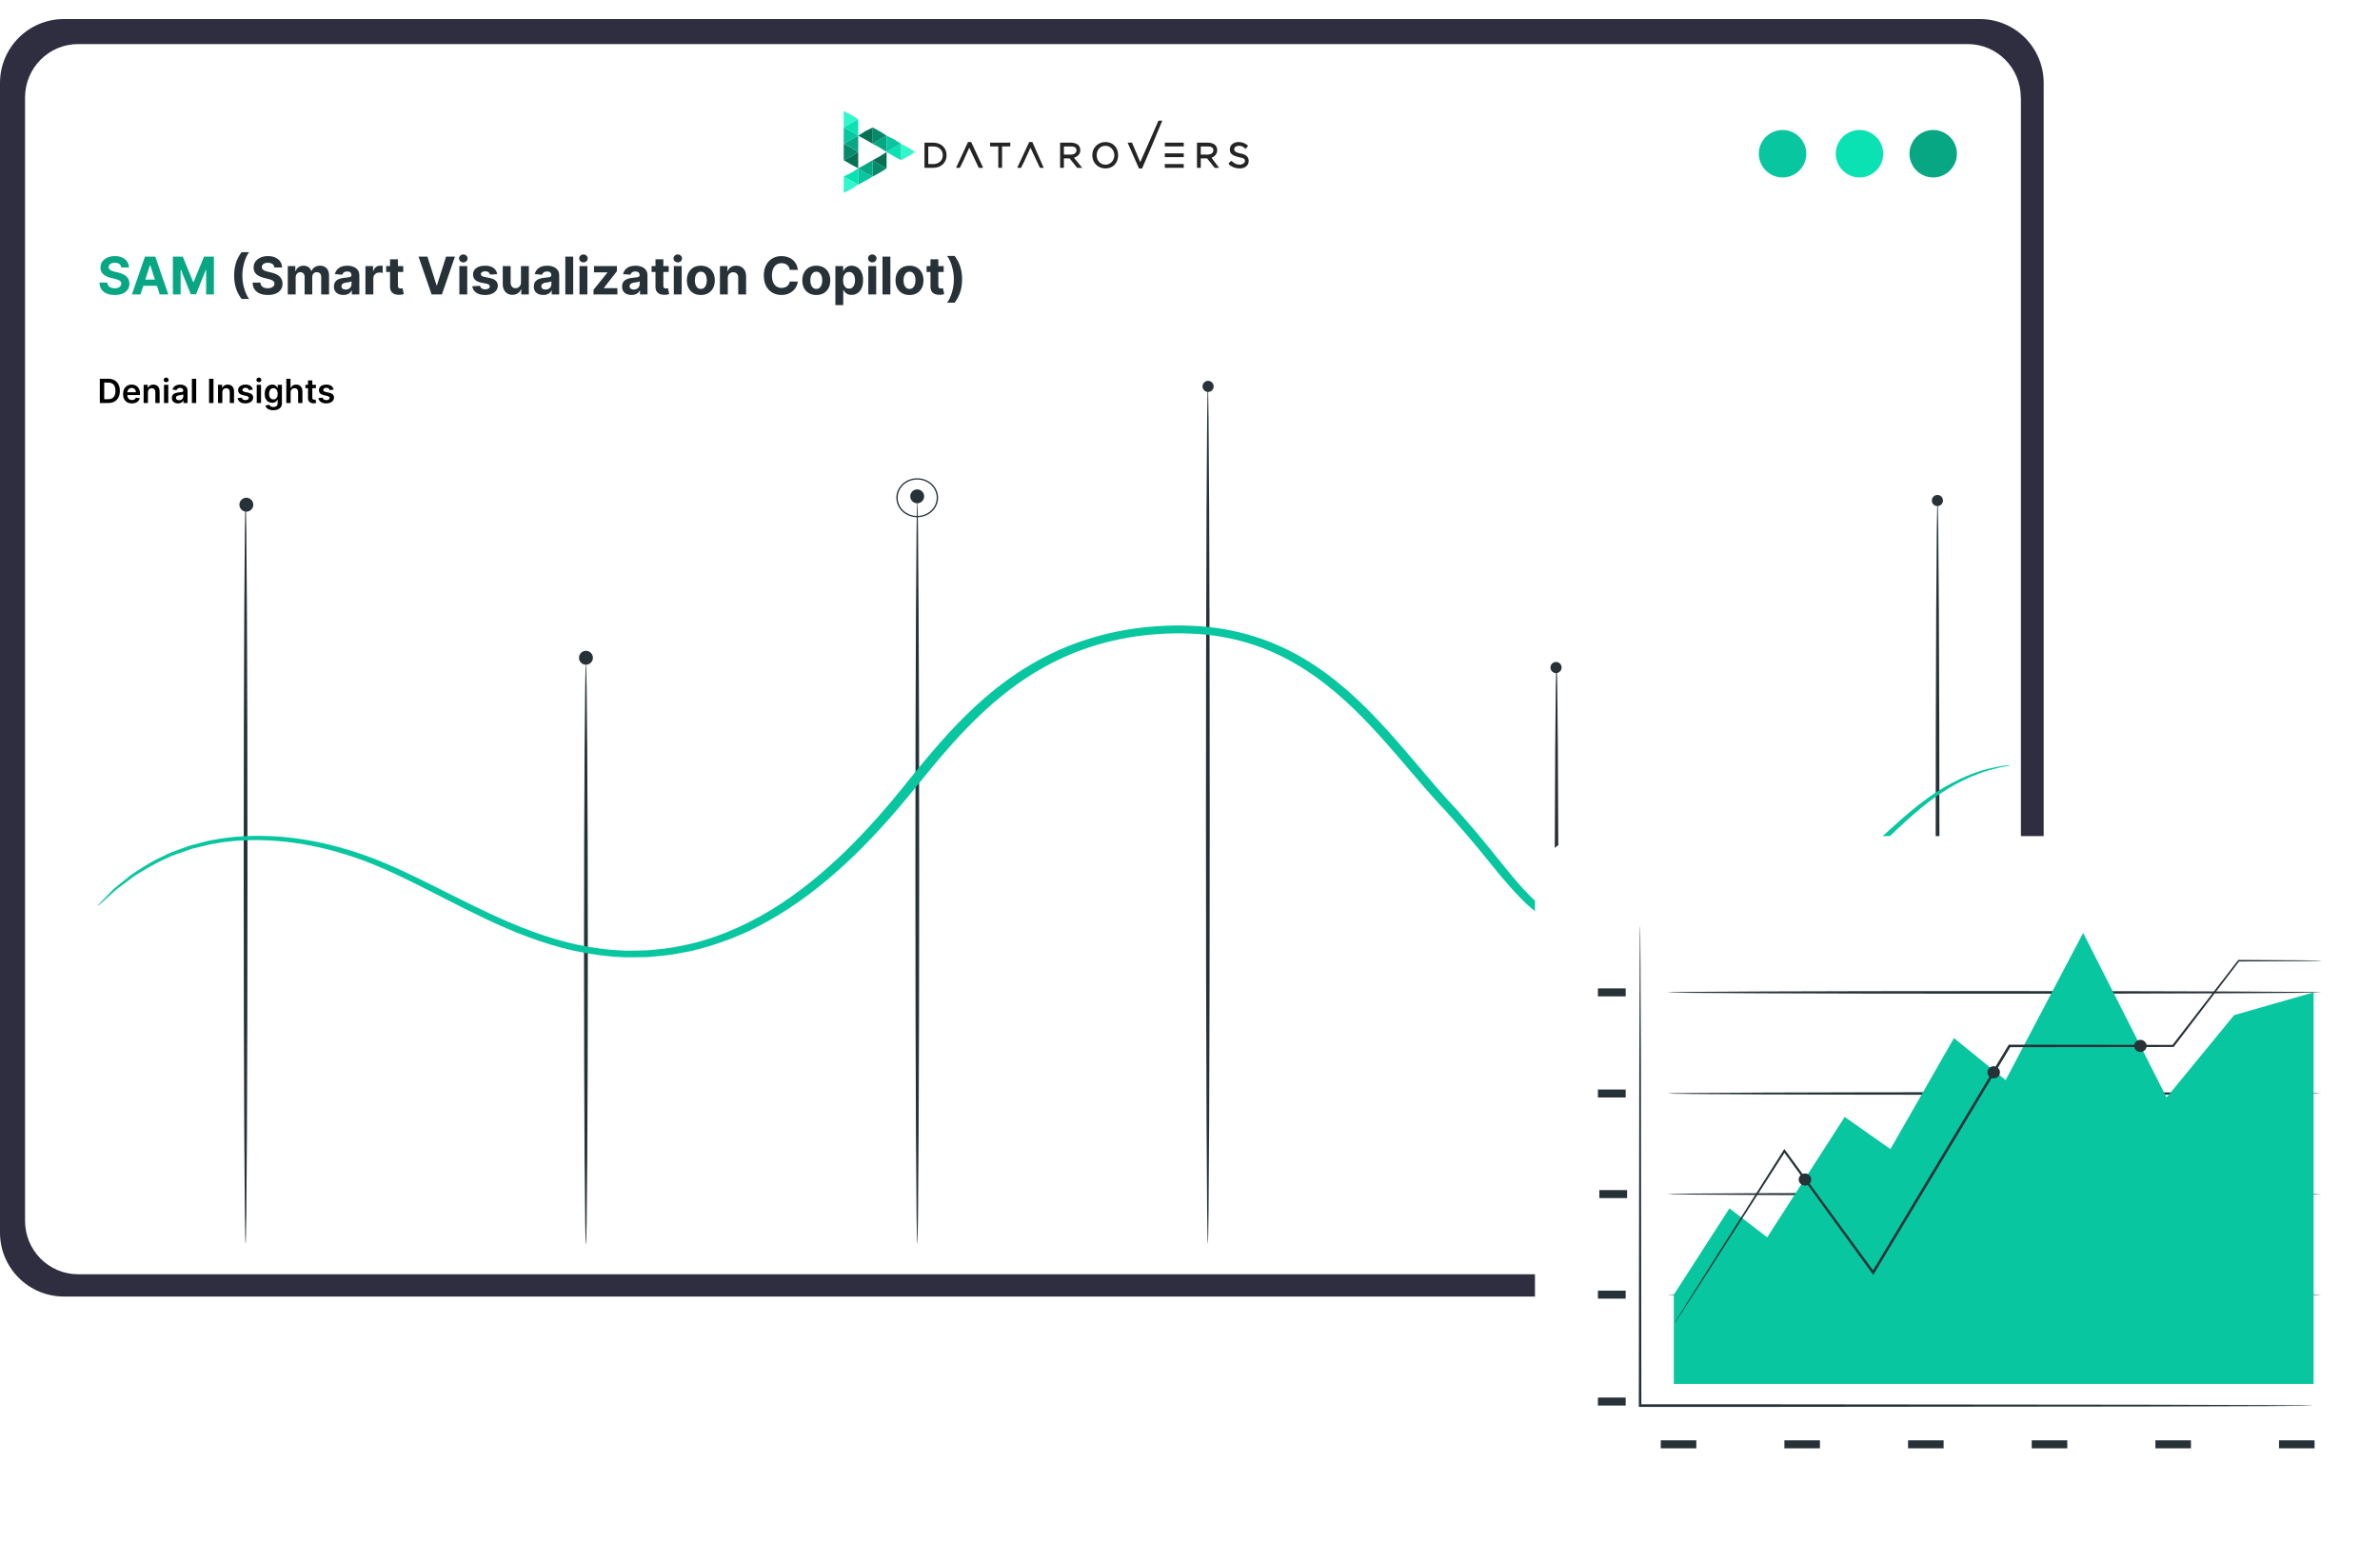
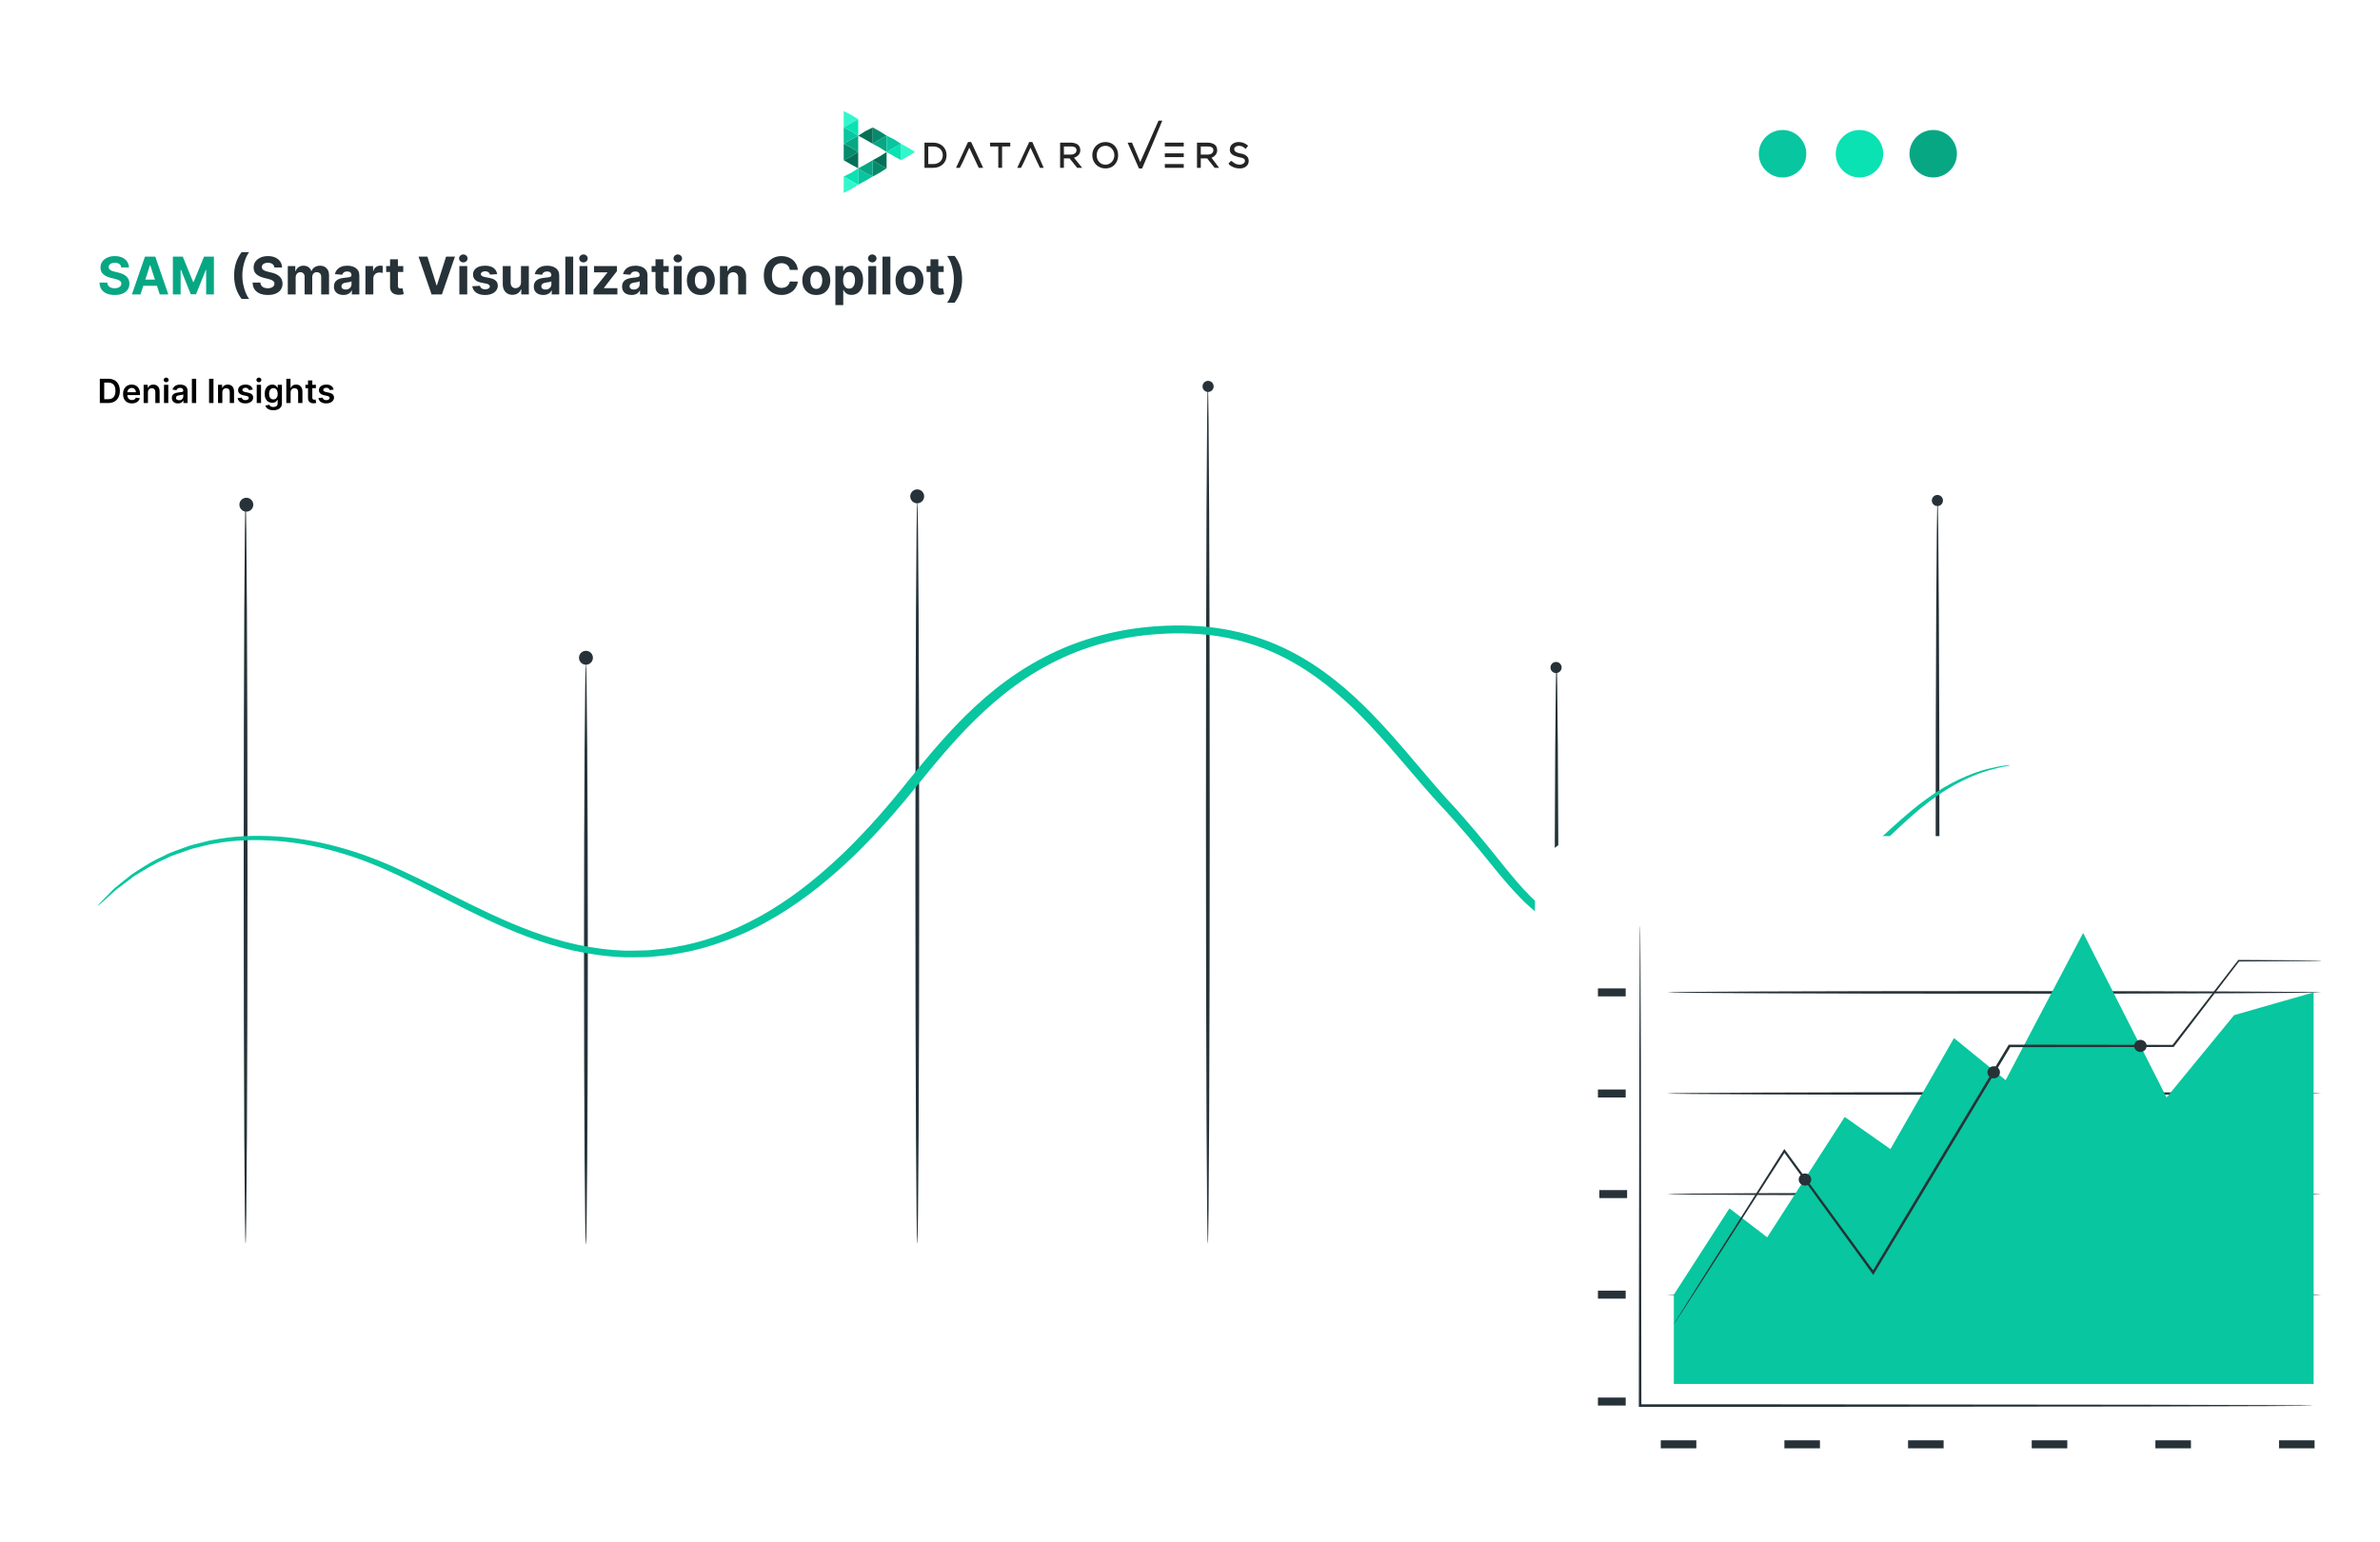
<svg xmlns="http://www.w3.org/2000/svg" width="1000" height="648" viewBox="0 0 1000 648" fill="none">
  <g clip-path="url(#clip0_551_4392)">
-     <path d="M831.839 8H26.848C12.02 8 0 20.02 0 34.848V517.994C0 532.822 12.02 544.842 26.848 544.842H831.839C846.667 544.842 858.687 532.822 858.687 517.994V34.848C858.687 20.02 846.667 8 831.839 8Z" fill="#2F2E41" />
-     <path d="M849.123 40.955V513.055C849.123 525.44 839.142 535.485 826.837 535.485H32.812C20.507 535.485 10.526 525.44 10.526 513.055V40.955C10.526 28.57 20.507 18.525 32.812 18.525H826.78C839.086 18.525 849.066 28.57 849.066 40.955H849.123Z" fill="white" />
+     <path d="M849.123 40.955V513.055C849.123 525.44 839.142 535.485 826.837 535.485H32.812C20.507 535.485 10.526 525.44 10.526 513.055V40.955C10.526 28.57 20.507 18.525 32.812 18.525H826.78H849.123Z" fill="white" />
    <g clip-path="url(#clip1_551_4392)">
      <path d="M857.114 53.57V104.241H18.517V53.57C18.517 37.634 28.498 24.709 40.803 24.709H834.771C847.077 24.709 857.057 37.634 857.057 53.57H857.114Z" fill="white" />
      <path d="M758.946 64.599C758.946 70.134 754.452 74.573 748.972 74.573C743.492 74.573 738.998 70.079 738.998 64.599C738.998 59.119 743.492 54.625 748.972 54.625C754.452 54.625 758.946 59.119 758.946 64.599Z" fill="#08C69F" />
      <path d="M791.278 64.599C791.278 70.134 786.784 74.573 781.304 74.573C775.824 74.573 771.33 70.079 771.33 64.599C771.33 59.119 775.824 54.625 781.304 54.625C786.784 54.625 791.278 59.119 791.278 64.599Z" fill="#0AE2B3" />
      <path d="M822.241 64.599C822.241 70.134 817.747 74.573 812.267 74.573C806.786 74.573 802.293 70.079 802.293 64.599C802.293 59.119 806.786 54.625 812.267 54.625C817.747 54.625 822.241 59.119 822.241 64.599Z" fill="#07A784" />
      <path fill-rule="evenodd" clip-rule="evenodd" d="M354.496 74.183L357.677 76.033L360.592 77.62V74.183V70.746L357.677 72.597L354.496 74.183Z" fill="#0AE2B3" />
      <path fill-rule="evenodd" clip-rule="evenodd" d="M360.592 63.874L357.677 62.024L354.496 60.438V63.874V67.311L357.677 65.725L360.592 63.874Z" fill="#068A6B" />
      <path fill-rule="evenodd" clip-rule="evenodd" d="M354.496 67.31L357.677 65.724L360.592 63.873V67.31V70.746L357.677 69.16L354.496 67.31Z" fill="#067055" />
      <path fill-rule="evenodd" clip-rule="evenodd" d="M354.496 60.437L357.677 62.023L360.592 63.873V60.437V57L357.677 58.586L354.496 60.437Z" fill="#07A784" />
      <path fill-rule="evenodd" clip-rule="evenodd" d="M360.592 57.001L357.677 58.587L354.496 60.438V57.001V53.565L357.677 55.151L360.592 57.001Z" fill="#08C69F" />
      <path fill-rule="evenodd" clip-rule="evenodd" d="M360.592 50.126L357.677 48.276L354.496 46.69V50.126V53.563L357.677 51.712L360.592 50.126Z" fill="#33F7CC" />
      <path fill-rule="evenodd" clip-rule="evenodd" d="M354.496 53.564L357.677 51.713L360.592 50.127V53.564V57L357.677 55.15L354.496 53.564Z" fill="#0AE2B3" />
      <path fill-rule="evenodd" clip-rule="evenodd" d="M360.592 70.746V74.183V77.62L363.508 76.033L366.688 74.183L363.508 72.597L360.592 70.746Z" fill="#08C69F" />
      <path fill-rule="evenodd" clip-rule="evenodd" d="M366.688 67.309L369.603 69.159L372.519 70.745L369.603 72.596L366.688 74.182V70.745V67.309Z" fill="#068A6B" />
      <path fill-rule="evenodd" clip-rule="evenodd" d="M366.688 74.182V70.745V67.309L363.508 69.159L360.592 70.745L363.508 72.596L366.688 74.182Z" fill="#07A784" />
      <path fill-rule="evenodd" clip-rule="evenodd" d="M372.519 70.746L369.603 69.16L366.688 67.31L369.603 65.724L372.519 63.873V67.31V70.746Z" fill="#067055" />
      <path fill-rule="evenodd" clip-rule="evenodd" d="M378.615 60.438L381.53 62.024L384.446 63.874L381.53 65.725L378.615 67.311V63.874V60.438Z" fill="#33F7CC" />
      <path fill-rule="evenodd" clip-rule="evenodd" d="M378.616 67.311V63.874V60.438L375.7 62.024L372.52 63.874L375.7 65.725L378.616 67.311Z" fill="#0AE2B3" />
      <path fill-rule="evenodd" clip-rule="evenodd" d="M372.519 57L369.603 58.586L366.688 60.437L369.603 62.023L372.519 63.873V60.437V57Z" fill="#07A784" />
      <path fill-rule="evenodd" clip-rule="evenodd" d="M372.52 63.873V60.437V57L375.7 58.586L378.616 60.437L375.7 62.023L372.52 63.873Z" fill="#08C69F" />
      <path fill-rule="evenodd" clip-rule="evenodd" d="M366.688 60.438L369.603 58.587L372.519 57.001L369.603 55.151L366.688 53.565V57.001V60.438Z" fill="#068A6B" />
      <path fill-rule="evenodd" clip-rule="evenodd" d="M366.688 53.565V57.001V60.438L363.508 58.587L360.592 57.001L363.508 55.151L366.688 53.565Z" fill="#067055" />
      <path fill-rule="evenodd" clip-rule="evenodd" d="M354.496 74.184L357.677 76.034L360.592 77.62L357.677 79.471L354.496 81.057V77.62V74.184Z" fill="#33F7CC" />
      <path fill-rule="evenodd" clip-rule="evenodd" d="M407.259 62.063L404.609 67.879L403.284 70.522H401.693L406.729 59.684H408.055L413.09 70.522H411.235L407.259 62.063Z" fill="#242424" />
      <path fill-rule="evenodd" clip-rule="evenodd" d="M388.441 70.524V59.949H392.152C395.332 59.949 397.718 62.064 397.718 65.236C397.718 68.409 395.332 70.524 392.152 70.524H388.441ZM390.032 68.938H392.152C394.272 68.938 396.128 67.616 396.128 65.236C396.128 62.857 394.272 61.535 392.152 61.535H390.032V68.938Z" fill="#242424" />
      <path fill-rule="evenodd" clip-rule="evenodd" d="M419.452 61.535H416.006V59.949H424.487V61.535H421.042V70.524H419.452V61.535Z" fill="#242424" />
      <path fill-rule="evenodd" clip-rule="evenodd" d="M432.969 62.063L430.318 67.879L428.993 70.522H427.403L432.438 59.684H433.764L438.535 70.522H436.944L432.969 62.063Z" fill="#242424" />
      <path fill-rule="evenodd" clip-rule="evenodd" d="M451.257 66.294L454.703 70.524H452.583L449.402 66.558H447.017V70.524H445.427V59.949H449.932C450.992 59.949 452.318 60.214 453.113 61.007C453.643 61.535 453.908 62.328 453.908 63.121C453.908 64.708 452.848 65.765 451.257 66.294ZM447.017 64.972H449.932C450.992 64.972 452.318 64.443 452.318 63.121C452.318 61.8 450.992 61.535 449.932 61.535H447.017V64.972Z" fill="#242424" />
      <path fill-rule="evenodd" clip-rule="evenodd" d="M464.509 70.787C461.329 70.787 458.943 68.407 458.943 65.235C458.943 62.063 461.329 59.684 464.509 59.684C467.69 59.684 469.81 62.063 469.81 65.235C469.81 68.407 467.69 70.787 464.509 70.787ZM464.509 69.201C466.63 69.201 468.22 67.35 468.22 65.235C468.22 63.12 466.63 61.27 464.509 61.27C462.124 61.27 460.799 63.12 460.799 65.235C460.799 67.35 462.124 69.201 464.509 69.201Z" fill="#242424" />
      <path fill-rule="evenodd" clip-rule="evenodd" d="M479.087 68.143L486.773 50.695H488.363L484.388 60.212L479.882 70.787H478.557L473.786 59.948H475.641L479.087 68.143Z" fill="#242424" />
      <path fill-rule="evenodd" clip-rule="evenodd" d="M489.423 61.535V59.949H497.374V61.535H491.013H489.423ZM491.278 64.443H497.374V66.029H491.278H489.423V64.443H491.278ZM491.013 68.938H497.374V70.524H489.423V68.938H491.013Z" fill="#242424" />
      <path fill-rule="evenodd" clip-rule="evenodd" d="M509.037 66.294L512.218 70.524H510.362L507.182 66.558H504.531V70.524H502.941V59.949H507.447C508.507 59.949 509.832 60.214 510.627 61.007C511.157 61.535 511.422 62.328 511.422 63.121C511.422 64.708 510.362 65.765 509.037 66.294ZM504.531 64.972H507.447C508.507 64.972 509.832 64.443 509.832 63.121C509.832 61.8 508.507 61.535 507.447 61.535H504.531V64.972Z" fill="#242424" />
      <path fill-rule="evenodd" clip-rule="evenodd" d="M520.964 70.787C519.108 70.787 517.783 70.258 516.458 69.201L516.193 68.672L517.253 67.614L517.783 67.879C518.578 68.672 519.638 69.201 520.964 69.201C521.759 69.201 523.084 68.672 523.084 67.614C523.084 66.293 521.494 66.293 520.434 66.028C518.578 65.499 516.723 64.971 516.723 62.856C516.723 60.741 518.578 59.684 520.434 59.684C522.024 59.684 523.084 60.212 524.144 61.005L524.409 61.27L523.349 62.592L523.084 62.327C522.289 61.534 521.494 61.27 520.434 61.27C519.638 61.27 518.578 61.798 518.578 62.592C518.578 63.913 519.903 64.178 520.964 64.442C522.819 64.706 524.674 65.499 524.674 67.614C524.674 69.729 522.819 70.787 520.964 70.787Z" fill="#242424" />
      <path d="M246.184 523.012C245.756 523.012 245.389 468.361 245.389 400.972C245.389 333.584 245.756 278.912 246.184 278.912C246.612 278.912 246.979 333.542 246.979 400.972C246.979 468.403 246.612 523.012 246.184 523.012Z" fill="#263238" />
      <path d="M654.008 522.651C653.58 522.651 653.213 468 653.213 400.611C653.213 333.223 653.58 278.551 654.008 278.551C654.436 278.551 654.803 333.181 654.803 400.611C654.803 468.042 654.436 522.651 654.008 522.651Z" fill="#263238" />
      <path d="M385.417 522.65C384.989 522.65 384.622 452.781 384.622 366.622C384.622 280.463 384.989 210.594 385.417 210.594C385.845 210.594 386.212 280.442 386.212 366.622C386.212 452.802 385.845 522.65 385.417 522.65Z" fill="#263238" />
      <path d="M103.19 522.65C102.762 522.65 102.395 452.781 102.395 366.622C102.395 280.463 102.762 210.594 103.19 210.594C103.618 210.594 103.985 280.442 103.985 366.622C103.985 452.802 103.618 522.65 103.19 522.65Z" fill="#263238" />
      <path d="M814.093 522.65C813.665 522.65 813.298 452.781 813.298 366.622C813.298 280.463 813.665 210.594 814.093 210.594C814.521 210.594 814.888 280.442 814.888 366.622C814.888 452.802 814.521 522.65 814.093 522.65Z" fill="#263238" />
      <path d="M507.498 522.649C507.07 522.649 506.703 441.976 506.703 342.512C506.703 243.047 507.07 162.354 507.498 162.354C507.926 162.354 508.292 243.005 508.292 342.512C508.292 442.018 507.926 522.649 507.498 522.649Z" fill="#263238" />
-       <path d="M385.38 217.353C380.535 217.353 376.608 213.688 376.608 209.166C376.608 204.643 380.535 200.979 385.38 200.979C390.225 200.979 394.152 204.643 394.152 209.166C394.152 213.688 390.225 217.353 385.38 217.353ZM385.38 201.514C380.856 201.514 377.182 204.943 377.182 209.166C377.182 213.388 380.856 216.817 385.38 216.817C389.904 216.817 393.578 213.388 393.578 209.166C393.578 204.943 389.904 201.514 385.38 201.514Z" fill="#263238" />
      <path d="M507.602 164.721C508.894 164.721 509.941 163.674 509.941 162.382C509.941 161.09 508.894 160.043 507.602 160.043C506.31 160.043 505.263 161.09 505.263 162.382C505.263 163.674 506.31 164.721 507.602 164.721Z" fill="#263238" />
      <path d="M653.801 282.85C655.093 282.85 656.14 281.803 656.14 280.511C656.14 279.219 655.093 278.172 653.801 278.172C652.509 278.172 651.462 279.219 651.462 280.511C651.462 281.803 652.509 282.85 653.801 282.85Z" fill="#263238" />
      <path d="M814.035 212.674C815.327 212.674 816.374 211.627 816.374 210.335C816.374 209.043 815.327 207.996 814.035 207.996C812.743 207.996 811.696 209.043 811.696 210.335C811.696 211.627 812.743 212.674 814.035 212.674Z" fill="#263238" />
      <path d="M106.432 212.09C106.432 213.7 105.118 215.014 103.508 215.014C101.899 215.014 100.584 213.7 100.584 212.09C100.584 210.48 101.899 209.166 103.508 209.166C105.118 209.166 106.432 210.48 106.432 212.09Z" fill="#263238" />
      <path d="M249.123 276.416C249.123 278.026 247.808 279.34 246.199 279.34C244.589 279.34 243.275 278.026 243.275 276.416C243.275 274.807 244.589 273.492 246.199 273.492C247.808 273.492 249.123 274.807 249.123 276.416Z" fill="#263238" />
      <path d="M388.304 208.58C388.304 210.19 386.989 211.504 385.38 211.504C383.77 211.504 382.456 210.19 382.456 208.58C382.456 206.971 383.77 205.656 385.38 205.656C386.989 205.656 388.304 206.971 388.304 208.58Z" fill="#263238" />
      <path d="M845.614 321.393C845.614 321.393 844.727 321.645 842.985 321.981C841.211 322.255 838.674 322.864 835.433 323.768C828.982 325.66 820.146 329.612 811.157 336.422C802.077 343.19 792.966 352.607 781.562 363.201C775.783 368.456 769.393 374.047 761.444 379.26C757.531 381.908 753.097 384.346 748.389 386.68C743.528 388.887 738.361 390.989 732.674 392.586C721.331 395.802 708.307 397.357 694.977 396.937C688.342 396.706 681.524 396.391 674.706 395.192C667.888 394.184 661.07 392.208 655.078 389.265C649.085 386.343 643.949 382.497 639.76 378.272C635.541 374.068 631.75 369.612 628.05 365.071C620.743 355.97 613.13 346.805 604.478 337.62C595.978 328.308 588.121 318.471 579.346 308.823C570.572 299.196 560.91 289.569 548.558 281.54C542.382 277.567 535.534 273.994 527.89 271.366C520.278 268.718 511.961 266.973 503.34 266.427C494.748 265.838 485.821 266.217 477.199 267.436C468.577 268.697 460.2 270.904 452.404 273.91C436.78 280.005 424.153 289.044 413.636 298.755C403.027 308.508 394.405 319.018 385.936 329.38C377.589 339.806 368.754 349.937 359.092 359.354C349.339 368.729 338.791 377.515 326.592 384.83C323.504 386.616 320.477 388.424 317.175 389.98C314.026 391.661 310.572 393.048 307.178 394.457C300.268 397.063 293.083 399.354 285.532 400.573C281.832 401.372 277.98 401.645 274.219 402.024C272.354 402.276 270.428 402.192 268.532 402.255C266.637 402.255 264.741 402.36 262.876 402.297C255.355 402.066 248.079 401.015 241.199 399.543C227.411 396.454 215.456 391.472 204.541 386.385C193.657 381.236 183.69 375.897 173.968 371.083C164.245 366.228 154.737 361.982 144.953 358.997C135.2 355.97 125.386 354.057 116.061 353.364C106.736 352.691 97.869 353.048 90.103 354.52C88.116 354.751 86.312 355.381 84.478 355.76C82.674 356.243 80.809 356.538 79.219 357.189C76.009 358.408 72.676 359.27 70.047 360.678C64.36 363.096 60.08 365.933 56.258 368.266C54.516 369.57 52.926 370.768 51.458 371.882C49.991 372.996 48.584 373.942 47.606 374.951C45.496 376.863 43.876 378.335 42.745 379.344C41.613 380.332 41.002 380.815 40.941 380.794C40.88 380.773 41.338 380.206 42.347 379.155C43.387 378.083 44.885 376.548 46.841 374.53C47.789 373.479 49.135 372.47 50.541 371.314C51.978 370.158 53.537 368.918 55.219 367.552C59.01 365.092 63.26 362.129 69.007 359.585C71.667 358.093 75.031 357.147 78.332 355.865C79.953 355.171 81.879 354.856 83.713 354.331C85.609 353.91 87.444 353.237 89.492 352.985C97.502 351.388 106.674 350.904 116.336 351.514C125.997 352.144 136.148 354.036 146.176 357.084C156.265 360.069 166.11 364.399 175.924 369.191C185.769 373.984 195.797 379.26 206.59 384.283C217.413 389.244 229.153 394.057 242.392 396.958C248.996 398.345 255.905 399.312 263.029 399.501C264.802 399.543 266.576 399.459 268.38 399.438C270.153 399.375 271.987 399.438 273.761 399.207C277.338 398.829 280.945 398.577 284.461 397.799C298.739 395.319 311.947 389.622 323.688 382.56C335.459 375.434 345.793 366.795 355.362 357.546C364.871 348.235 373.554 338.272 381.839 327.825C390.278 317.441 398.991 306.784 409.814 296.8C420.546 286.858 433.601 277.462 450.049 271.03C458.243 267.856 467.11 265.523 476.221 264.199C485.362 262.896 494.626 262.517 503.798 263.148C513.001 263.736 521.929 265.628 530 268.445C538.102 271.261 545.318 275.024 551.738 279.186C564.549 287.594 574.332 297.431 583.168 307.163C592.004 316.937 599.831 326.774 608.177 336.022C616.769 345.229 624.473 354.625 631.658 363.684C638.996 372.617 646.12 381.614 657.31 387.058C662.782 389.79 669.05 391.661 675.532 392.649C681.952 393.805 688.587 394.162 695.038 394.415C707.94 394.877 720.383 393.448 731.298 390.442C736.771 388.929 741.785 386.953 746.494 384.851C751.08 382.623 755.421 380.29 759.273 377.725C767.1 372.702 773.521 367.236 779.36 362.087C790.917 351.682 800.304 342.286 809.72 335.56C819.045 328.75 828.309 324.882 834.974 323.159C838.368 322.36 840.967 321.834 842.801 321.666C844.605 321.435 845.522 321.351 845.522 321.414L845.614 321.393Z" fill="#08C69F" />
    </g>
    <path d="M50.944 112.407C50.882 111.781 50.616 111.294 50.145 110.948C49.674 110.601 49.034 110.427 48.227 110.427C47.678 110.427 47.215 110.505 46.837 110.66C46.459 110.81 46.169 111.02 45.967 111.289C45.77 111.558 45.672 111.864 45.672 112.206C45.662 112.49 45.721 112.739 45.851 112.951C45.985 113.163 46.169 113.347 46.402 113.502C46.635 113.652 46.904 113.784 47.209 113.898C47.515 114.007 47.841 114.1 48.188 114.178L49.617 114.519C50.31 114.675 50.947 114.882 51.527 115.141C52.106 115.399 52.609 115.718 53.033 116.096C53.458 116.474 53.786 116.919 54.019 117.431C54.257 117.944 54.379 118.531 54.384 119.194C54.379 120.167 54.131 121.011 53.639 121.725C53.152 122.434 52.448 122.986 51.527 123.379C50.611 123.767 49.505 123.962 48.211 123.962C46.927 123.962 45.809 123.765 44.857 123.371C43.91 122.978 43.169 122.396 42.636 121.624C42.108 120.848 41.831 119.888 41.805 118.744H45.059C45.095 119.277 45.248 119.722 45.517 120.079C45.791 120.431 46.156 120.698 46.612 120.879C47.072 121.055 47.593 121.143 48.172 121.143C48.742 121.143 49.236 121.06 49.655 120.894C50.08 120.729 50.409 120.498 50.642 120.203C50.874 119.908 50.991 119.569 50.991 119.186C50.991 118.829 50.885 118.529 50.673 118.285C50.466 118.042 50.16 117.835 49.756 117.664C49.358 117.493 48.869 117.338 48.289 117.198L46.557 116.764C45.217 116.437 44.158 115.928 43.382 115.234C42.605 114.54 42.219 113.606 42.224 112.431C42.219 111.468 42.476 110.627 42.993 109.907C43.516 109.188 44.233 108.626 45.144 108.222C46.055 107.818 47.09 107.617 48.25 107.617C49.43 107.617 50.46 107.818 51.34 108.222C52.226 108.626 52.914 109.188 53.406 109.907C53.898 110.627 54.151 111.46 54.167 112.407H50.944ZM59.024 123.736H55.421L60.911 107.834H65.243L70.725 123.736H67.122L63.139 111.468H63.015L59.024 123.736ZM58.798 117.486H67.309V120.11H58.798V117.486ZM72.639 107.834H76.786L81.165 118.518H81.351L85.731 107.834H89.877V123.736H86.616V113.386H86.484L82.369 123.659H80.148L76.032 113.347H75.9V123.736H72.639V107.834Z" fill="#07A784" />
    <path d="M98.376 115.785C98.376 113.859 98.632 112.087 99.144 110.466C99.662 108.846 100.452 107.345 101.513 105.963H104.673C104.269 106.475 103.894 107.101 103.547 107.842C103.2 108.577 102.898 109.384 102.639 110.264C102.38 111.144 102.178 112.055 102.033 112.998C101.888 113.935 101.816 114.864 101.816 115.785C101.816 117.012 101.94 118.252 102.188 119.504C102.442 120.752 102.784 121.912 103.213 122.983C103.648 124.055 104.135 124.932 104.673 125.615H101.513C100.452 124.233 99.662 122.732 99.144 121.112C98.632 119.492 98.376 117.716 98.376 115.785ZM115.282 112.407C115.22 111.781 114.953 111.294 114.482 110.948C114.011 110.601 113.372 110.427 112.564 110.427C112.015 110.427 111.552 110.505 111.174 110.66C110.796 110.81 110.506 111.02 110.305 111.289C110.108 111.558 110.009 111.864 110.009 112.206C109.999 112.49 110.059 112.739 110.188 112.951C110.323 113.163 110.506 113.347 110.739 113.502C110.972 113.652 111.241 113.784 111.547 113.898C111.852 114.007 112.178 114.1 112.525 114.178L113.954 114.519C114.648 114.675 115.284 114.882 115.864 115.141C116.444 115.399 116.946 115.718 117.371 116.096C117.795 116.474 118.124 116.919 118.357 117.431C118.595 117.944 118.716 118.531 118.722 119.194C118.716 120.167 118.468 121.011 117.976 121.725C117.49 122.434 116.786 122.986 115.864 123.379C114.948 123.767 113.843 123.962 112.549 123.962C111.265 123.962 110.147 123.765 109.194 123.371C108.247 122.978 107.507 122.396 106.973 121.624C106.445 120.848 106.168 119.888 106.143 118.744H109.396C109.432 119.277 109.585 119.722 109.854 120.079C110.129 120.431 110.493 120.698 110.949 120.879C111.41 121.055 111.93 121.143 112.51 121.143C113.079 121.143 113.574 121.06 113.993 120.894C114.417 120.729 114.746 120.498 114.979 120.203C115.212 119.908 115.328 119.569 115.328 119.186C115.328 118.829 115.222 118.529 115.01 118.285C114.803 118.042 114.498 117.835 114.094 117.664C113.695 117.493 113.206 117.338 112.626 117.198L110.895 116.764C109.554 116.437 108.495 115.928 107.719 115.234C106.942 114.54 106.557 113.606 106.562 112.431C106.557 111.468 106.813 110.627 107.331 109.907C107.853 109.188 108.57 108.626 109.481 108.222C110.393 107.818 111.428 107.617 112.587 107.617C113.768 107.617 114.798 107.818 115.678 108.222C116.563 108.626 117.251 109.188 117.743 109.907C118.235 110.627 118.489 111.46 118.504 112.407H115.282ZM120.921 123.736V111.81H124.073V113.914H124.213C124.462 113.215 124.876 112.664 125.456 112.26C126.035 111.856 126.729 111.654 127.537 111.654C128.355 111.654 129.051 111.859 129.625 112.268C130.2 112.671 130.583 113.22 130.775 113.914H130.899C131.142 113.231 131.582 112.684 132.219 112.275C132.861 111.861 133.619 111.654 134.494 111.654C135.607 111.654 136.51 112.009 137.204 112.718C137.903 113.422 138.252 114.421 138.252 115.715V123.736H134.952V116.368C134.952 115.705 134.776 115.208 134.424 114.877C134.072 114.545 133.632 114.38 133.104 114.38C132.504 114.38 132.035 114.571 131.699 114.954C131.362 115.332 131.194 115.832 131.194 116.453V123.736H127.987V116.298C127.987 115.713 127.819 115.247 127.482 114.9C127.151 114.553 126.714 114.38 126.17 114.38C125.802 114.38 125.471 114.473 125.176 114.659C124.886 114.84 124.656 115.097 124.485 115.428C124.314 115.754 124.229 116.137 124.229 116.577V123.736H120.921ZM144.266 123.962C143.505 123.962 142.827 123.83 142.232 123.566C141.636 123.296 141.165 122.9 140.818 122.377C140.477 121.849 140.306 121.192 140.306 120.405C140.306 119.743 140.428 119.186 140.671 118.736C140.914 118.285 141.245 117.923 141.665 117.649C142.084 117.374 142.56 117.167 143.093 117.028C143.632 116.888 144.196 116.789 144.786 116.732C145.48 116.66 146.039 116.593 146.463 116.531C146.888 116.463 147.196 116.365 147.387 116.236C147.579 116.106 147.675 115.915 147.675 115.661V115.614C147.675 115.123 147.519 114.742 147.209 114.473C146.903 114.204 146.469 114.069 145.904 114.069C145.309 114.069 144.835 114.201 144.483 114.465C144.131 114.724 143.898 115.05 143.784 115.443L140.725 115.195C140.88 114.47 141.186 113.844 141.641 113.316C142.097 112.783 142.684 112.374 143.404 112.089C144.129 111.799 144.967 111.654 145.92 111.654C146.582 111.654 147.217 111.732 147.822 111.887C148.433 112.043 148.974 112.283 149.445 112.609C149.921 112.935 150.297 113.355 150.571 113.867C150.845 114.375 150.982 114.983 150.982 115.692V123.736H147.846V122.082H147.752C147.561 122.455 147.305 122.784 146.984 123.069C146.663 123.348 146.277 123.568 145.827 123.729C145.376 123.884 144.856 123.962 144.266 123.962ZM145.213 121.679C145.7 121.679 146.129 121.583 146.502 121.391C146.875 121.195 147.167 120.931 147.38 120.599C147.592 120.268 147.698 119.893 147.698 119.473V118.208C147.594 118.275 147.452 118.337 147.271 118.394C147.095 118.446 146.896 118.495 146.673 118.542C146.45 118.583 146.228 118.622 146.005 118.658C145.783 118.689 145.581 118.718 145.4 118.744C145.011 118.8 144.672 118.891 144.382 119.015C144.093 119.14 143.867 119.308 143.707 119.52C143.546 119.727 143.466 119.986 143.466 120.297C143.466 120.747 143.629 121.091 143.955 121.329C144.287 121.562 144.706 121.679 145.213 121.679ZM153.549 123.736V111.81H156.756V113.891H156.88C157.097 113.15 157.462 112.591 157.975 112.213C158.487 111.83 159.077 111.639 159.745 111.639C159.911 111.639 160.089 111.649 160.281 111.67C160.472 111.691 160.641 111.719 160.786 111.755V114.69C160.63 114.644 160.415 114.602 160.141 114.566C159.867 114.53 159.616 114.512 159.388 114.512C158.901 114.512 158.466 114.618 158.083 114.83C157.706 115.037 157.405 115.327 157.183 115.7C156.965 116.072 156.857 116.502 156.857 116.989V123.736H153.549ZM169.438 111.81V114.294H162.255V111.81H169.438ZM163.886 108.952H167.193V120.071C167.193 120.377 167.24 120.615 167.333 120.786C167.426 120.951 167.556 121.068 167.722 121.135C167.892 121.202 168.089 121.236 168.312 121.236C168.467 121.236 168.622 121.223 168.778 121.197C168.933 121.166 169.052 121.143 169.135 121.127L169.655 123.589C169.489 123.641 169.256 123.7 168.956 123.767C168.656 123.84 168.291 123.884 167.861 123.899C167.064 123.93 166.365 123.824 165.765 123.581C165.169 123.338 164.706 122.96 164.375 122.447C164.044 121.935 163.881 121.288 163.886 120.506V108.952ZM179.588 107.834L183.432 119.916H183.579L187.431 107.834H191.158L185.676 123.736H181.343L175.853 107.834H179.588ZM193.01 123.736V111.81H196.317V123.736H193.01ZM194.671 110.272C194.179 110.272 193.758 110.109 193.406 109.783C193.059 109.452 192.885 109.056 192.885 108.595C192.885 108.139 193.059 107.749 193.406 107.422C193.758 107.091 194.179 106.925 194.671 106.925C195.163 106.925 195.582 107.091 195.929 107.422C196.281 107.749 196.457 108.139 196.457 108.595C196.457 109.056 196.281 109.452 195.929 109.783C195.582 110.109 195.163 110.272 194.671 110.272ZM208.891 115.211L205.862 115.397C205.811 115.138 205.699 114.905 205.528 114.698C205.358 114.486 205.132 114.318 204.853 114.193C204.579 114.064 204.25 113.999 203.867 113.999C203.354 113.999 202.922 114.108 202.57 114.325C202.218 114.538 202.042 114.822 202.042 115.179C202.042 115.464 202.156 115.705 202.384 115.902C202.611 116.098 203.002 116.256 203.556 116.375L205.715 116.81C206.874 117.048 207.739 117.431 208.308 117.959C208.878 118.487 209.162 119.181 209.162 120.04C209.162 120.822 208.932 121.508 208.471 122.098C208.016 122.688 207.389 123.149 206.592 123.48C205.8 123.806 204.887 123.969 203.851 123.969C202.272 123.969 201.014 123.641 200.078 122.983C199.146 122.321 198.6 121.42 198.439 120.281L201.693 120.11C201.791 120.592 202.029 120.959 202.407 121.213C202.785 121.461 203.269 121.585 203.859 121.585C204.439 121.585 204.905 121.474 205.257 121.252C205.614 121.024 205.795 120.731 205.8 120.374C205.795 120.074 205.668 119.828 205.42 119.637C205.171 119.44 204.788 119.29 204.271 119.186L202.205 118.775C201.04 118.542 200.173 118.138 199.604 117.563C199.04 116.989 198.757 116.256 198.757 115.366C198.757 114.6 198.965 113.94 199.379 113.386C199.798 112.832 200.386 112.405 201.141 112.105C201.902 111.804 202.793 111.654 203.812 111.654C205.319 111.654 206.504 111.973 207.369 112.609C208.238 113.246 208.746 114.113 208.891 115.211ZM218.894 118.658V111.81H222.201V123.736H219.026V121.57H218.901C218.632 122.269 218.184 122.83 217.558 123.255C216.937 123.679 216.179 123.892 215.283 123.892C214.486 123.892 213.784 123.71 213.179 123.348C212.573 122.986 212.099 122.471 211.758 121.803C211.421 121.135 211.25 120.335 211.245 119.404V111.81H214.553V118.813C214.558 119.517 214.747 120.074 215.12 120.483C215.493 120.892 215.992 121.096 216.619 121.096C217.017 121.096 217.39 121.006 217.737 120.825C218.084 120.638 218.363 120.364 218.575 120.001C218.793 119.639 218.899 119.191 218.894 118.658ZM228.248 123.962C227.487 123.962 226.809 123.83 226.214 123.566C225.619 123.296 225.148 122.9 224.801 122.377C224.459 121.849 224.288 121.192 224.288 120.405C224.288 119.743 224.41 119.186 224.653 118.736C224.896 118.285 225.228 117.923 225.647 117.649C226.066 117.374 226.543 117.167 227.076 117.028C227.614 116.888 228.178 116.789 228.769 116.732C229.462 116.66 230.021 116.593 230.446 116.531C230.87 116.463 231.178 116.365 231.37 116.236C231.561 116.106 231.657 115.915 231.657 115.661V115.614C231.657 115.123 231.502 114.742 231.191 114.473C230.886 114.204 230.451 114.069 229.887 114.069C229.291 114.069 228.818 114.201 228.466 114.465C228.114 114.724 227.881 115.05 227.767 115.443L224.708 115.195C224.863 114.47 225.168 113.844 225.624 113.316C226.079 112.783 226.667 112.374 227.386 112.089C228.111 111.799 228.95 111.654 229.902 111.654C230.565 111.654 231.199 111.732 231.805 111.887C232.415 112.043 232.956 112.283 233.427 112.609C233.904 112.935 234.279 113.355 234.553 113.867C234.828 114.375 234.965 114.983 234.965 115.692V123.736H231.828V122.082H231.735C231.543 122.455 231.287 122.784 230.966 123.069C230.645 123.348 230.259 123.568 229.809 123.729C229.359 123.884 228.838 123.962 228.248 123.962ZM229.196 121.679C229.682 121.679 230.112 121.583 230.485 121.391C230.857 121.195 231.15 120.931 231.362 120.599C231.574 120.268 231.68 119.893 231.68 119.473V118.208C231.577 118.275 231.434 118.337 231.253 118.394C231.077 118.446 230.878 118.495 230.655 118.542C230.433 118.583 230.21 118.622 229.988 118.658C229.765 118.689 229.563 118.718 229.382 118.744C228.994 118.8 228.655 118.891 228.365 119.015C228.075 119.14 227.85 119.308 227.689 119.52C227.529 119.727 227.449 119.986 227.449 120.297C227.449 120.747 227.612 121.091 227.938 121.329C228.269 121.562 228.688 121.679 229.196 121.679ZM240.839 107.834V123.736H237.531V107.834H240.839ZM243.489 123.736V111.81H246.797V123.736H243.489ZM245.15 110.272C244.659 110.272 244.237 110.109 243.885 109.783C243.538 109.452 243.364 109.056 243.364 108.595C243.364 108.139 243.538 107.749 243.885 107.422C244.237 107.091 244.659 106.925 245.15 106.925C245.642 106.925 246.061 107.091 246.408 107.422C246.76 107.749 246.936 108.139 246.936 108.595C246.936 109.056 246.76 109.452 246.408 109.783C246.061 110.109 245.642 110.272 245.15 110.272ZM249.384 123.736V121.764L255.223 114.535V114.45H249.586V111.81H259.207V113.96L253.725 121.011V121.096H259.409V123.736H249.384ZM265.339 123.962C264.578 123.962 263.9 123.83 263.305 123.566C262.709 123.296 262.238 122.9 261.891 122.377C261.55 121.849 261.379 121.192 261.379 120.405C261.379 119.743 261.501 119.186 261.744 118.736C261.987 118.285 262.318 117.923 262.738 117.649C263.157 117.374 263.633 117.167 264.166 117.028C264.705 116.888 265.269 116.789 265.859 116.732C266.553 116.66 267.112 116.593 267.536 116.531C267.961 116.463 268.269 116.365 268.46 116.236C268.652 116.106 268.748 115.915 268.748 115.661V115.614C268.748 115.123 268.592 114.742 268.282 114.473C267.976 114.204 267.542 114.069 266.977 114.069C266.382 114.069 265.908 114.201 265.556 114.465C265.204 114.724 264.971 115.05 264.857 115.443L261.798 115.195C261.953 114.47 262.259 113.844 262.714 113.316C263.17 112.783 263.757 112.374 264.477 112.089C265.202 111.799 266.04 111.654 266.993 111.654C267.655 111.654 268.29 111.732 268.895 111.887C269.506 112.043 270.047 112.283 270.518 112.609C270.994 112.935 271.37 113.355 271.644 113.867C271.918 114.375 272.055 114.983 272.055 115.692V123.736H268.919V122.082H268.825C268.634 122.455 268.378 122.784 268.057 123.069C267.736 123.348 267.35 123.568 266.9 123.729C266.449 123.884 265.929 123.962 265.339 123.962ZM266.286 121.679C266.773 121.679 267.202 121.583 267.575 121.391C267.948 121.195 268.24 120.931 268.453 120.599C268.665 120.268 268.771 119.893 268.771 119.473V118.208C268.667 118.275 268.525 118.337 268.344 118.394C268.168 118.446 267.969 118.495 267.746 118.542C267.523 118.583 267.301 118.622 267.078 118.658C266.856 118.689 266.654 118.718 266.473 118.744C266.084 118.8 265.745 118.891 265.455 119.015C265.166 119.14 264.94 119.308 264.78 119.52C264.619 119.727 264.539 119.986 264.539 120.297C264.539 120.747 264.702 121.091 265.028 121.329C265.36 121.562 265.779 121.679 266.286 121.679ZM280.966 111.81V114.294H273.783V111.81H280.966ZM275.414 108.952H278.722V120.071C278.722 120.377 278.768 120.615 278.861 120.786C278.955 120.951 279.084 121.068 279.25 121.135C279.42 121.202 279.617 121.236 279.84 121.236C279.995 121.236 280.15 121.223 280.306 121.197C280.461 121.166 280.58 121.143 280.663 121.127L281.183 123.589C281.017 123.641 280.784 123.7 280.484 123.767C280.184 123.84 279.819 123.884 279.389 123.899C278.592 123.93 277.893 123.824 277.293 123.581C276.698 123.338 276.234 122.96 275.903 122.447C275.572 121.935 275.409 121.288 275.414 120.506V108.952ZM283.12 123.736V111.81H286.428V123.736H283.12ZM284.782 110.272C284.29 110.272 283.868 110.109 283.516 109.783C283.17 109.452 282.996 109.056 282.996 108.595C282.996 108.139 283.17 107.749 283.516 107.422C283.868 107.091 284.29 106.925 284.782 106.925C285.274 106.925 285.693 107.091 286.04 107.422C286.392 107.749 286.568 108.139 286.568 108.595C286.568 109.056 286.392 109.452 286.04 109.783C285.693 110.109 285.274 110.272 284.782 110.272ZM294.467 123.969C293.261 123.969 292.217 123.713 291.337 123.201C290.463 122.683 289.787 121.963 289.311 121.042C288.835 120.115 288.596 119.041 288.596 117.82C288.596 116.588 288.835 115.511 289.311 114.589C289.787 113.663 290.463 112.943 291.337 112.431C292.217 111.913 293.261 111.654 294.467 111.654C295.673 111.654 296.713 111.913 297.588 112.431C298.468 112.943 299.146 113.663 299.623 114.589C300.099 115.511 300.337 116.588 300.337 117.82C300.337 119.041 300.099 120.115 299.623 121.042C299.146 121.963 298.468 122.683 297.588 123.201C296.713 123.713 295.673 123.969 294.467 123.969ZM294.482 121.407C295.031 121.407 295.489 121.252 295.857 120.941C296.224 120.625 296.501 120.196 296.687 119.652C296.879 119.108 296.975 118.49 296.975 117.796C296.975 117.103 296.879 116.484 296.687 115.94C296.501 115.397 296.224 114.967 295.857 114.651C295.489 114.336 295.031 114.178 294.482 114.178C293.928 114.178 293.462 114.336 293.085 114.651C292.712 114.967 292.43 115.397 292.238 115.94C292.052 116.484 291.959 117.103 291.959 117.796C291.959 118.49 292.052 119.108 292.238 119.652C292.43 120.196 292.712 120.625 293.085 120.941C293.462 121.252 293.928 121.407 294.482 121.407ZM305.796 116.841V123.736H302.488V111.81H305.64V113.914H305.78C306.044 113.22 306.487 112.671 307.108 112.268C307.729 111.859 308.482 111.654 309.367 111.654C310.196 111.654 310.918 111.835 311.534 112.198C312.15 112.56 312.629 113.078 312.97 113.751C313.312 114.419 313.483 115.216 313.483 116.142V123.736H310.175V116.732C310.18 116.003 309.994 115.433 309.616 115.024C309.238 114.61 308.718 114.403 308.055 114.403C307.61 114.403 307.217 114.499 306.875 114.69C306.538 114.882 306.274 115.161 306.083 115.529C305.897 115.891 305.801 116.329 305.796 116.841ZM335.244 113.401H331.843C331.781 112.961 331.654 112.571 331.462 112.229C331.271 111.882 331.025 111.587 330.725 111.344C330.424 111.1 330.077 110.914 329.684 110.785C329.296 110.655 328.874 110.59 328.418 110.59C327.595 110.59 326.878 110.795 326.268 111.204C325.657 111.608 325.183 112.198 324.847 112.974C324.51 113.746 324.342 114.683 324.342 115.785C324.342 116.919 324.51 117.871 324.847 118.643C325.188 119.414 325.664 119.996 326.275 120.39C326.886 120.783 327.593 120.98 328.395 120.98C328.845 120.98 329.262 120.92 329.645 120.801C330.033 120.682 330.378 120.509 330.678 120.281C330.978 120.048 331.227 119.766 331.423 119.435C331.625 119.103 331.765 118.725 331.843 118.301L335.244 118.316C335.156 119.046 334.936 119.75 334.584 120.429C334.237 121.101 333.768 121.705 333.178 122.238C332.593 122.766 331.894 123.185 331.082 123.496C330.274 123.801 329.361 123.954 328.341 123.954C326.922 123.954 325.654 123.633 324.536 122.991C323.423 122.349 322.543 121.42 321.896 120.203C321.254 118.987 320.933 117.514 320.933 115.785C320.933 114.051 321.259 112.576 321.911 111.359C322.564 110.143 323.449 109.216 324.567 108.579C325.685 107.938 326.943 107.617 328.341 107.617C329.262 107.617 330.116 107.746 330.903 108.005C331.695 108.264 332.397 108.642 333.007 109.138C333.618 109.63 334.115 110.233 334.498 110.948C334.886 111.662 335.135 112.48 335.244 113.401ZM342.981 123.969C341.775 123.969 340.732 123.713 339.852 123.201C338.977 122.683 338.302 121.963 337.825 121.042C337.349 120.115 337.111 119.041 337.111 117.82C337.111 116.588 337.349 115.511 337.825 114.589C338.302 113.663 338.977 112.943 339.852 112.431C340.732 111.913 341.775 111.654 342.981 111.654C344.187 111.654 345.228 111.913 346.103 112.431C346.983 112.943 347.661 113.663 348.137 114.589C348.613 115.511 348.852 116.588 348.852 117.82C348.852 119.041 348.613 120.115 348.137 121.042C347.661 121.963 346.983 122.683 346.103 123.201C345.228 123.713 344.187 123.969 342.981 123.969ZM342.997 121.407C343.546 121.407 344.004 121.252 344.371 120.941C344.739 120.625 345.016 120.196 345.202 119.652C345.394 119.108 345.489 118.49 345.489 117.796C345.489 117.103 345.394 116.484 345.202 115.94C345.016 115.397 344.739 114.967 344.371 114.651C344.004 114.336 343.546 114.178 342.997 114.178C342.443 114.178 341.977 114.336 341.599 114.651C341.226 114.967 340.944 115.397 340.753 115.94C340.566 116.484 340.473 117.103 340.473 117.796C340.473 118.49 340.566 119.108 340.753 119.652C340.944 120.196 341.226 120.625 341.599 120.941C341.977 121.252 342.443 121.407 342.997 121.407ZM351.002 128.209V111.81H354.264V113.813H354.411C354.556 113.492 354.766 113.166 355.04 112.835C355.32 112.498 355.682 112.219 356.127 111.996C356.578 111.768 357.137 111.654 357.804 111.654C358.674 111.654 359.476 111.882 360.211 112.338C360.947 112.788 361.534 113.469 361.974 114.38C362.414 115.286 362.634 116.422 362.634 117.788C362.634 119.119 362.419 120.242 361.99 121.158C361.565 122.069 360.985 122.761 360.25 123.232C359.52 123.698 358.702 123.93 357.797 123.93C357.155 123.93 356.609 123.824 356.158 123.612C355.713 123.4 355.348 123.133 355.063 122.812C354.779 122.486 354.561 122.157 354.411 121.826H354.31V128.209H351.002ZM354.24 117.773C354.24 118.482 354.339 119.101 354.535 119.629C354.732 120.157 355.017 120.568 355.389 120.863C355.762 121.153 356.215 121.298 356.748 121.298C357.287 121.298 357.742 121.151 358.115 120.856C358.488 120.555 358.77 120.141 358.961 119.613C359.158 119.08 359.256 118.467 359.256 117.773C359.256 117.084 359.161 116.479 358.969 115.956C358.778 115.433 358.495 115.024 358.123 114.729C357.75 114.434 357.292 114.287 356.748 114.287C356.21 114.287 355.754 114.429 355.382 114.714C355.014 114.998 354.732 115.402 354.535 115.925C354.339 116.448 354.24 117.064 354.24 117.773ZM364.839 123.736V111.81H368.147V123.736H364.839ZM366.501 110.272C366.009 110.272 365.587 110.109 365.235 109.783C364.888 109.452 364.715 109.056 364.715 108.595C364.715 108.139 364.888 107.749 365.235 107.422C365.587 107.091 366.009 106.925 366.501 106.925C366.993 106.925 367.412 107.091 367.759 107.422C368.111 107.749 368.287 108.139 368.287 108.595C368.287 109.056 368.111 109.452 367.759 109.783C367.412 110.109 366.993 110.272 366.501 110.272ZM374.105 107.834V123.736H370.797V107.834H374.105ZM382.143 123.969C380.937 123.969 379.894 123.713 379.014 123.201C378.139 122.683 377.464 121.963 376.987 121.042C376.511 120.115 376.273 119.041 376.273 117.82C376.273 116.588 376.511 115.511 376.987 114.589C377.464 113.663 378.139 112.943 379.014 112.431C379.894 111.913 380.937 111.654 382.143 111.654C383.349 111.654 384.39 111.913 385.265 112.431C386.145 112.943 386.823 113.663 387.299 114.589C387.775 115.511 388.013 116.588 388.013 117.82C388.013 119.041 387.775 120.115 387.299 121.042C386.823 121.963 386.145 122.683 385.265 123.201C384.39 123.713 383.349 123.969 382.143 123.969ZM382.159 121.407C382.707 121.407 383.166 121.252 383.533 120.941C383.901 120.625 384.178 120.196 384.364 119.652C384.555 119.108 384.651 118.49 384.651 117.796C384.651 117.103 384.555 116.484 384.364 115.94C384.178 115.397 383.901 114.967 383.533 114.651C383.166 114.336 382.707 114.178 382.159 114.178C381.605 114.178 381.139 114.336 380.761 114.651C380.388 114.967 380.106 115.397 379.915 115.94C379.728 116.484 379.635 117.103 379.635 117.796C379.635 118.49 379.728 119.108 379.915 119.652C380.106 120.196 380.388 120.625 380.761 120.941C381.139 121.252 381.605 121.407 382.159 121.407ZM396.508 111.81V114.294H389.326V111.81H396.508ZM390.956 108.952H394.264V120.071C394.264 120.377 394.311 120.615 394.404 120.786C394.497 120.951 394.626 121.068 394.792 121.135C394.963 121.202 395.16 121.236 395.382 121.236C395.538 121.236 395.693 121.223 395.848 121.197C396.003 121.166 396.122 121.143 396.205 121.127L396.726 123.589C396.56 123.641 396.327 123.7 396.027 123.767C395.726 123.84 395.362 123.884 394.932 123.899C394.135 123.93 393.436 123.824 392.835 123.581C392.24 123.338 391.777 122.96 391.445 122.447C391.114 121.935 390.951 121.288 390.956 120.506V108.952ZM404.238 117.361C404.238 119.292 403.979 121.068 403.462 122.688C402.949 124.308 402.162 125.81 401.101 127.192H397.941C398.344 126.679 398.72 126.053 399.067 125.313C399.413 124.572 399.716 123.765 399.975 122.89C400.234 122.01 400.436 121.099 400.581 120.157C400.726 119.215 400.798 118.283 400.798 117.361C400.798 116.135 400.671 114.897 400.418 113.65C400.169 112.397 399.828 111.238 399.393 110.171C398.963 109.1 398.479 108.222 397.941 107.539H401.101C402.162 108.921 402.949 110.422 403.462 112.043C403.979 113.663 404.238 115.436 404.238 117.361Z" fill="#263238" />
    <path d="M45.401 169.369H41.943V159.162H45.471C46.485 159.162 47.355 159.366 48.083 159.775C48.814 160.18 49.376 160.763 49.767 161.524C50.16 162.285 50.356 163.196 50.356 164.256C50.356 165.319 50.158 166.233 49.763 166.997C49.37 167.761 48.804 168.347 48.063 168.756C47.325 169.165 46.438 169.369 45.401 169.369ZM43.792 167.769H45.312C46.023 167.769 46.616 167.64 47.091 167.381C47.566 167.118 47.923 166.728 48.163 166.209C48.402 165.688 48.522 165.036 48.522 164.256C48.522 163.475 48.402 162.827 48.163 162.312C47.923 161.793 47.57 161.406 47.101 161.15C46.636 160.891 46.058 160.762 45.367 160.762H43.792V167.769ZM55.422 169.519C54.654 169.519 53.992 169.359 53.433 169.04C52.878 168.718 52.451 168.263 52.152 167.675C51.853 167.083 51.704 166.387 51.704 165.586C51.704 164.799 51.853 164.108 52.152 163.513C52.455 162.915 52.877 162.45 53.418 162.117C53.96 161.782 54.596 161.614 55.327 161.614C55.799 161.614 56.244 161.69 56.663 161.843C57.085 161.993 57.457 162.225 57.779 162.541C58.105 162.857 58.361 163.259 58.547 163.747C58.733 164.232 58.826 164.81 58.826 165.482V166.035H52.551V164.819H57.097C57.093 164.473 57.019 164.166 56.872 163.897C56.726 163.624 56.522 163.41 56.259 163.254C56 163.098 55.698 163.019 55.352 163.019C54.983 163.019 54.659 163.109 54.38 163.289C54.101 163.465 53.883 163.697 53.727 163.986C53.575 164.272 53.496 164.586 53.493 164.928V165.99C53.493 166.435 53.575 166.817 53.737 167.136C53.9 167.452 54.128 167.694 54.42 167.864C54.712 168.03 55.055 168.113 55.447 168.113C55.709 168.113 55.947 168.077 56.16 168.004C56.372 167.927 56.557 167.816 56.713 167.67C56.869 167.523 56.987 167.342 57.067 167.126L58.751 167.316C58.645 167.761 58.442 168.15 58.143 168.482C57.847 168.811 57.469 169.067 57.007 169.25C56.545 169.429 56.017 169.519 55.422 169.519ZM62.157 164.883V169.369H60.352V161.714H62.077V163.014H62.167C62.343 162.586 62.623 162.245 63.009 161.993C63.398 161.74 63.878 161.614 64.449 161.614C64.978 161.614 65.438 161.727 65.83 161.953C66.225 162.179 66.531 162.506 66.747 162.935C66.966 163.363 67.074 163.883 67.071 164.495V169.369H65.267V164.774C65.267 164.262 65.134 163.862 64.868 163.573C64.606 163.284 64.242 163.139 63.776 163.139C63.461 163.139 63.18 163.209 62.934 163.348C62.692 163.485 62.501 163.682 62.361 163.942C62.225 164.201 62.157 164.515 62.157 164.883ZM68.905 169.369V161.714H70.709V169.369H68.905ZM69.812 160.627C69.526 160.627 69.281 160.532 69.075 160.343C68.868 160.15 68.766 159.919 68.766 159.65C68.766 159.378 68.868 159.147 69.075 158.957C69.281 158.765 69.526 158.668 69.812 158.668C70.101 158.668 70.347 158.765 70.55 158.957C70.756 159.147 70.859 159.378 70.859 159.65C70.859 159.919 70.756 160.15 70.55 160.343C70.347 160.532 70.101 160.627 69.812 160.627ZM74.767 169.524C74.282 169.524 73.846 169.437 73.457 169.264C73.071 169.088 72.766 168.829 72.54 168.487C72.317 168.145 72.206 167.723 72.206 167.221C72.206 166.789 72.285 166.432 72.445 166.149C72.605 165.867 72.822 165.641 73.098 165.472C73.374 165.302 73.684 165.174 74.03 165.088C74.379 164.998 74.739 164.933 75.111 164.893C75.56 164.847 75.924 164.805 76.203 164.769C76.482 164.729 76.685 164.669 76.811 164.589C76.941 164.506 77.005 164.378 77.005 164.206V164.176C77.005 163.8 76.894 163.51 76.671 163.304C76.449 163.098 76.128 162.995 75.71 162.995C75.268 162.995 74.917 163.091 74.658 163.284C74.402 163.476 74.229 163.704 74.14 163.966L72.455 163.727C72.588 163.262 72.807 162.873 73.113 162.561C73.418 162.245 73.792 162.009 74.234 161.853C74.676 161.694 75.165 161.614 75.7 161.614C76.068 161.614 76.436 161.657 76.801 161.744C77.166 161.83 77.501 161.973 77.803 162.172C78.105 162.368 78.348 162.636 78.531 162.975C78.717 163.314 78.81 163.737 78.81 164.246V169.369H77.075V168.318H77.015C76.906 168.53 76.751 168.73 76.552 168.916C76.356 169.098 76.108 169.246 75.809 169.359C75.513 169.469 75.166 169.524 74.767 169.524ZM75.236 168.198C75.598 168.198 75.912 168.126 76.178 167.984C76.444 167.837 76.648 167.645 76.791 167.405C76.937 167.166 77.01 166.905 77.01 166.623V165.721C76.954 165.767 76.858 165.811 76.721 165.85C76.588 165.89 76.439 165.925 76.273 165.955C76.107 165.985 75.942 166.012 75.779 166.035C75.617 166.058 75.475 166.078 75.356 166.095C75.087 166.131 74.846 166.191 74.633 166.274C74.42 166.357 74.252 166.473 74.13 166.623C74.007 166.769 73.945 166.959 73.945 167.191C73.945 167.523 74.067 167.774 74.309 167.944C74.552 168.113 74.861 168.198 75.236 168.198ZM82.428 159.162V169.369H80.624V159.162H82.428ZM89.694 159.162V169.369H87.844V159.162H89.694ZM93.42 164.883V169.369H91.616V161.714H93.341V163.014H93.43C93.606 162.586 93.887 162.245 94.273 161.993C94.661 161.74 95.141 161.614 95.713 161.614C96.241 161.614 96.701 161.727 97.094 161.953C97.489 162.179 97.795 162.506 98.011 162.935C98.23 163.363 98.338 163.883 98.335 164.495V169.369H96.53V164.774C96.53 164.262 96.397 163.862 96.132 163.573C95.869 163.284 95.505 163.139 95.04 163.139C94.725 163.139 94.444 163.209 94.198 163.348C93.955 163.485 93.764 163.682 93.625 163.942C93.489 164.201 93.42 164.515 93.42 164.883ZM106.219 163.737L104.575 163.917C104.528 163.75 104.447 163.594 104.33 163.448C104.217 163.302 104.065 163.184 103.872 163.094C103.679 163.005 103.443 162.96 103.164 162.96C102.789 162.96 102.473 163.041 102.217 163.204C101.965 163.367 101.84 163.578 101.843 163.837C101.84 164.059 101.921 164.241 102.088 164.38C102.257 164.52 102.536 164.634 102.925 164.724L104.231 165.003C104.955 165.159 105.493 165.407 105.846 165.746C106.201 166.085 106.381 166.528 106.384 167.076C106.381 167.558 106.239 167.984 105.96 168.352C105.684 168.718 105.301 169.004 104.809 169.21C104.317 169.416 103.752 169.519 103.114 169.519C102.177 169.519 101.423 169.323 100.852 168.931C100.28 168.535 99.939 167.985 99.83 167.281L101.589 167.111C101.669 167.457 101.838 167.718 102.098 167.894C102.357 168.07 102.694 168.158 103.109 168.158C103.538 168.158 103.882 168.07 104.141 167.894C104.404 167.718 104.535 167.5 104.535 167.241C104.535 167.022 104.45 166.841 104.281 166.698C104.114 166.555 103.855 166.445 103.503 166.369L102.197 166.095C101.463 165.942 100.92 165.684 100.567 165.322C100.215 164.957 100.041 164.495 100.044 163.937C100.041 163.465 100.169 163.056 100.428 162.71C100.69 162.362 101.054 162.092 101.519 161.903C101.988 161.71 102.528 161.614 103.139 161.614C104.036 161.614 104.742 161.805 105.257 162.187C105.776 162.569 106.096 163.086 106.219 163.737ZM107.872 169.369V161.714H109.676V169.369H107.872ZM108.779 160.627C108.493 160.627 108.247 160.532 108.041 160.343C107.835 160.15 107.732 159.919 107.732 159.65C107.732 159.378 107.835 159.147 108.041 158.957C108.247 158.765 108.493 158.668 108.779 158.668C109.068 158.668 109.314 158.765 109.516 158.957C109.722 159.147 109.825 159.378 109.825 159.65C109.825 159.919 109.722 160.15 109.516 160.343C109.314 160.532 109.068 160.627 108.779 160.627ZM114.861 172.399C114.213 172.399 113.656 172.311 113.191 172.135C112.726 171.963 112.352 171.73 112.069 171.438C111.787 171.145 111.591 170.821 111.481 170.466L113.106 170.072C113.179 170.221 113.286 170.369 113.425 170.515C113.565 170.665 113.752 170.788 113.988 170.884C114.228 170.984 114.528 171.034 114.89 171.034C115.402 171.034 115.826 170.909 116.161 170.66C116.497 170.414 116.665 170.009 116.665 169.444V167.994H116.575C116.482 168.18 116.346 168.371 116.166 168.567C115.99 168.763 115.756 168.927 115.464 169.06C115.175 169.193 114.811 169.259 114.372 169.259C113.784 169.259 113.251 169.122 112.772 168.846C112.297 168.567 111.918 168.151 111.636 167.6C111.357 167.045 111.217 166.35 111.217 165.516C111.217 164.676 111.357 163.966 111.636 163.388C111.918 162.807 112.299 162.367 112.777 162.068C113.256 161.765 113.789 161.614 114.377 161.614C114.826 161.614 115.194 161.69 115.484 161.843C115.776 161.993 116.009 162.174 116.181 162.386C116.354 162.596 116.485 162.794 116.575 162.98H116.675V161.714H118.454V169.494C118.454 170.148 118.298 170.69 117.986 171.119C117.673 171.547 117.246 171.868 116.705 172.08C116.163 172.293 115.548 172.399 114.861 172.399ZM114.875 167.844C115.258 167.844 115.583 167.751 115.852 167.565C116.121 167.379 116.326 167.111 116.465 166.762C116.605 166.414 116.675 165.995 116.675 165.506C116.675 165.025 116.605 164.603 116.465 164.241C116.329 163.878 116.126 163.598 115.857 163.398C115.592 163.196 115.264 163.094 114.875 163.094C114.473 163.094 114.138 163.199 113.869 163.408C113.6 163.618 113.397 163.905 113.261 164.27C113.124 164.633 113.056 165.045 113.056 165.506C113.056 165.975 113.124 166.385 113.261 166.738C113.4 167.086 113.605 167.359 113.874 167.555C114.146 167.748 114.48 167.844 114.875 167.844ZM122.107 164.883V169.369H120.303V159.162H122.067V163.014H122.157C122.337 162.583 122.614 162.242 122.99 161.993C123.368 161.74 123.85 161.614 124.435 161.614C124.967 161.614 125.43 161.725 125.825 161.948C126.221 162.171 126.527 162.496 126.742 162.925C126.962 163.353 127.071 163.877 127.071 164.495V169.369H125.267V164.774C125.267 164.259 125.134 163.858 124.868 163.573C124.606 163.284 124.237 163.139 123.762 163.139C123.443 163.139 123.157 163.209 122.905 163.348C122.656 163.485 122.46 163.682 122.317 163.942C122.177 164.201 122.107 164.515 122.107 164.883ZM132.733 161.714V163.109H128.332V161.714H132.733ZM129.419 159.88H131.223V167.067C131.223 167.309 131.26 167.495 131.333 167.625C131.409 167.751 131.509 167.837 131.632 167.884C131.755 167.93 131.891 167.954 132.041 167.954C132.154 167.954 132.257 167.945 132.35 167.929C132.446 167.912 132.519 167.897 132.569 167.884L132.873 169.294C132.777 169.328 132.639 169.364 132.459 169.404C132.283 169.444 132.067 169.467 131.811 169.474C131.359 169.487 130.952 169.419 130.59 169.269C130.228 169.117 129.941 168.881 129.728 168.562C129.519 168.243 129.416 167.844 129.419 167.366V159.88ZM140.183 163.737L138.539 163.917C138.492 163.75 138.411 163.594 138.294 163.448C138.181 163.302 138.028 163.184 137.836 163.094C137.643 163.005 137.407 162.96 137.128 162.96C136.753 162.96 136.437 163.041 136.181 163.204C135.929 163.367 135.804 163.578 135.807 163.837C135.804 164.059 135.885 164.241 136.051 164.38C136.221 164.52 136.5 164.634 136.889 164.724L138.195 165.003C138.919 165.159 139.457 165.407 139.809 165.746C140.165 166.085 140.344 166.528 140.348 167.076C140.344 167.558 140.203 167.984 139.924 168.352C139.648 168.718 139.265 169.004 138.773 169.21C138.281 169.416 137.716 169.519 137.078 169.519C136.141 169.519 135.387 169.323 134.815 168.931C134.244 168.535 133.903 167.985 133.794 167.281L135.553 167.111C135.633 167.457 135.802 167.718 136.061 167.894C136.321 168.07 136.658 168.158 137.073 168.158C137.502 168.158 137.846 168.07 138.105 167.894C138.367 167.718 138.499 167.5 138.499 167.241C138.499 167.022 138.414 166.841 138.244 166.698C138.078 166.555 137.819 166.445 137.467 166.369L136.161 166.095C135.427 165.942 134.884 165.684 134.531 165.322C134.179 164.957 134.005 164.495 134.008 163.937C134.005 163.465 134.133 163.056 134.392 162.71C134.654 162.362 135.018 162.092 135.483 161.903C135.952 161.71 136.492 161.614 137.103 161.614C138 161.614 138.706 161.805 139.221 162.187C139.74 162.569 140.06 163.086 140.183 163.737Z" fill="black" />
    <g filter="url(#filter0_d_551_4392)">
      <rect x="644.946" y="347.18" width="355.054" height="292.398" rx="22.278" fill="white" />
      <path d="M713.161 615.245C722.568 615.245 730.194 608.966 730.194 601.221C730.194 593.476 722.568 587.197 713.161 587.197C703.754 587.197 696.128 593.476 696.128 601.221C696.128 608.966 703.754 615.245 713.161 615.245Z" fill="white" />
      <path d="M955.52 591.826H755.456V597.069H955.52V591.826Z" fill="white" />
      <path d="M838.519 604.926H755.456V610.169H838.519V604.926Z" fill="white" />
      <path d="M683.063 583.125H671.401V586.481H683.063V583.125Z" fill="#263238" />
      <path d="M712.741 601.096H697.807V604.452H712.741V601.096Z" fill="#263238" />
      <path d="M764.682 601.096H749.747V604.452H764.682V601.096Z" fill="#263238" />
      <path d="M816.643 601.096H801.709V604.452H816.643V601.096Z" fill="#263238" />
      <path d="M868.605 601.096H853.671V604.452H868.605V601.096Z" fill="#263238" />
      <path d="M920.567 601.096H905.633V604.452H920.567V601.096Z" fill="#263238" />
      <path d="M972.509 601.096H957.574V604.452H972.509V601.096Z" fill="#263238" />
      <path d="M683.063 538.195H671.401V541.552H683.063V538.195Z" fill="#263238" />
      <path d="M683.063 453.666H671.401V457.023H683.063V453.666Z" fill="#263238" />
      <path d="M683.063 411.178H671.401V414.534H683.063V411.178Z" fill="#263238" />
      <path d="M683.658 495.941H671.995V499.298H683.658V495.941Z" fill="#263238" />
      <path d="M972.083 586.482C972.083 586.482 971.658 586.524 970.829 586.546C969.959 586.546 968.748 586.567 967.154 586.609C963.883 586.631 959.124 586.673 953.027 586.716C940.727 586.758 922.989 586.822 901.087 586.886C857.197 586.928 796.632 586.992 729.735 587.055C715.821 587.055 702.182 587.055 689.139 587.055H688.586V586.503C688.671 529.209 688.735 478.777 688.778 442.641C688.841 424.627 688.905 410.16 688.948 400.154C688.99 395.204 689.011 391.359 689.033 388.725C689.033 387.45 689.075 386.473 689.075 385.772C689.075 385.113 689.118 384.773 689.118 384.773C689.118 384.773 689.16 385.113 689.16 385.772C689.16 386.473 689.181 387.45 689.202 388.725C689.224 391.38 689.266 395.204 689.287 400.154C689.33 410.16 689.372 424.605 689.457 442.641C689.5 478.777 689.564 529.209 689.649 586.503L689.096 585.951C702.161 585.951 715.8 585.951 729.693 585.951C796.589 586.015 857.155 586.078 901.044 586.121C922.946 586.184 940.685 586.248 952.985 586.291C959.082 586.333 963.84 586.376 967.112 586.397C968.705 586.418 969.916 586.439 970.787 586.461C971.616 586.461 972.04 586.524 972.04 586.524L972.083 586.482Z" fill="#263238" />
      <path d="M975.376 497.619C975.376 497.916 913.833 498.171 837.908 498.171C761.983 498.171 700.44 497.916 700.44 497.619C700.44 497.321 761.983 497.066 837.908 497.066C913.833 497.066 975.376 497.321 975.376 497.619Z" fill="#263238" />
      <path d="M975.376 455.343C975.376 455.641 913.833 455.896 837.908 455.896C761.983 455.896 700.44 455.641 700.44 455.343C700.44 455.046 761.983 454.791 837.908 454.791C913.833 454.791 975.376 455.046 975.376 455.343Z" fill="#263238" />
      <path d="M975.376 412.857C975.376 413.154 913.833 413.409 837.908 413.409C761.983 413.409 700.44 413.154 700.44 412.857C700.44 412.56 761.983 412.305 837.908 412.305C913.833 412.305 975.376 412.56 975.376 412.857Z" fill="#263238" />
      <path d="M975.376 539.894C975.376 540.192 913.833 540.446 837.908 540.446C761.983 540.446 700.44 540.192 700.44 539.894C700.44 539.597 761.983 539.342 837.908 539.342C913.833 539.342 975.376 539.597 975.376 539.894Z" fill="#263238" />
      <path d="M703.287 577.387V539.892L726.655 503.608L742.524 515.781L775.091 465.2L794.295 478.711L820.998 432.06L842.709 449.734L875.276 387.852L910.328 457.021L938.709 422.415L972.104 412.855V577.387H703.287Z" fill="#08C69F" />
      <path d="M975.376 399.561C975.376 399.561 975.185 399.582 974.781 399.603C974.356 399.603 973.783 399.624 973.039 399.646C971.446 399.646 969.194 399.688 966.262 399.731C960.293 399.773 951.604 399.816 940.642 399.879L940.876 399.752C933.42 409.503 924.115 421.654 913.429 435.632L913.302 435.802H913.089C893.142 435.824 869.752 435.866 844.345 435.887L844.791 435.632C835.741 450.694 825.99 466.945 815.878 483.749C806.043 500.107 796.504 515.955 787.497 530.91L787.072 531.59L786.605 530.931C773.03 512.258 760.475 494.987 749.365 479.734H750.108C735.96 501.743 724.297 519.927 716.14 532.631C712.061 538.919 708.874 543.847 706.665 547.268C705.581 548.903 704.753 550.178 704.158 551.092C703.585 551.941 703.266 552.366 703.266 552.366C703.266 552.366 703.521 551.899 704.052 551.007C704.625 550.093 705.411 548.797 706.452 547.119C708.619 543.678 711.742 538.706 715.715 532.355C723.787 519.587 735.344 501.339 749.365 479.224L749.726 478.672L750.108 479.203C761.24 494.435 773.859 511.663 787.476 530.315L786.583 530.358C795.57 515.402 805.087 499.554 814.922 483.176C825.034 466.372 834.807 450.142 843.856 435.08L844.005 434.825H844.302C869.71 434.868 893.099 434.889 913.047 434.91L912.707 435.08C923.478 421.165 932.846 409.057 940.366 399.348L940.451 399.221H940.6C951.583 399.284 960.25 399.327 966.22 399.369C969.151 399.412 971.403 399.433 972.996 399.454C973.74 399.454 974.314 399.476 974.738 399.497C975.121 399.497 975.333 399.518 975.333 399.539L975.376 399.561Z" fill="#263238" />
      <path d="M761.028 491.5C761.028 492.902 759.838 494.05 758.394 494.05C756.949 494.05 755.76 492.902 755.76 491.5C755.76 490.098 756.949 488.951 758.394 488.951C759.838 488.951 761.028 490.098 761.028 491.5Z" fill="#263238" />
      <path d="M840.33 446.444C840.33 447.846 839.141 448.993 837.696 448.993C836.252 448.993 835.062 447.846 835.062 446.444C835.062 445.042 836.252 443.895 837.696 443.895C839.141 443.895 840.33 445.042 840.33 446.444Z" fill="#263238" />
      <path d="M901.958 435.354C901.958 436.756 900.768 437.903 899.324 437.903C897.879 437.903 896.689 436.756 896.689 435.354C896.689 433.952 897.879 432.805 899.324 432.805C900.768 432.805 901.958 433.952 901.958 435.354Z" fill="#263238" />
    </g>
  </g>
  <defs>
    <filter id="filter0_d_551_4392" x="414.926" y="121.337" width="815.094" height="752.438" filterUnits="userSpaceOnUse" color-interpolation-filters="sRGB">
      <feFlood flood-opacity="0" result="BackgroundImageFix" />
      <feColorMatrix in="SourceAlpha" type="matrix" values="0 0 0 0 0 0 0 0 0 0 0 0 0 0 0 0 0 0 127 0" result="hardAlpha" />
      <feOffset dy="4.177" />
      <feGaussianBlur stdDeviation="115.01" />
      <feComposite in2="hardAlpha" operator="out" />
      <feColorMatrix type="matrix" values="0 0 0 0 0 0 0 0 0 0 0 0 0 0 0 0 0 0 0.15 0" />
      <feBlend mode="normal" in2="BackgroundImageFix" result="effect1_dropShadow_551_4392" />
      <feBlend mode="normal" in="SourceGraphic" in2="effect1_dropShadow_551_4392" result="shape" />
    </filter>
    <clipPath id="clip0_551_4392">
      <rect width="1000" height="648" fill="white" />
    </clipPath>
    <clipPath id="clip1_551_4392">
      <rect width="810.408" height="496.449" fill="white" transform="translate(33.918 34.898)" />
    </clipPath>
  </defs>
</svg>